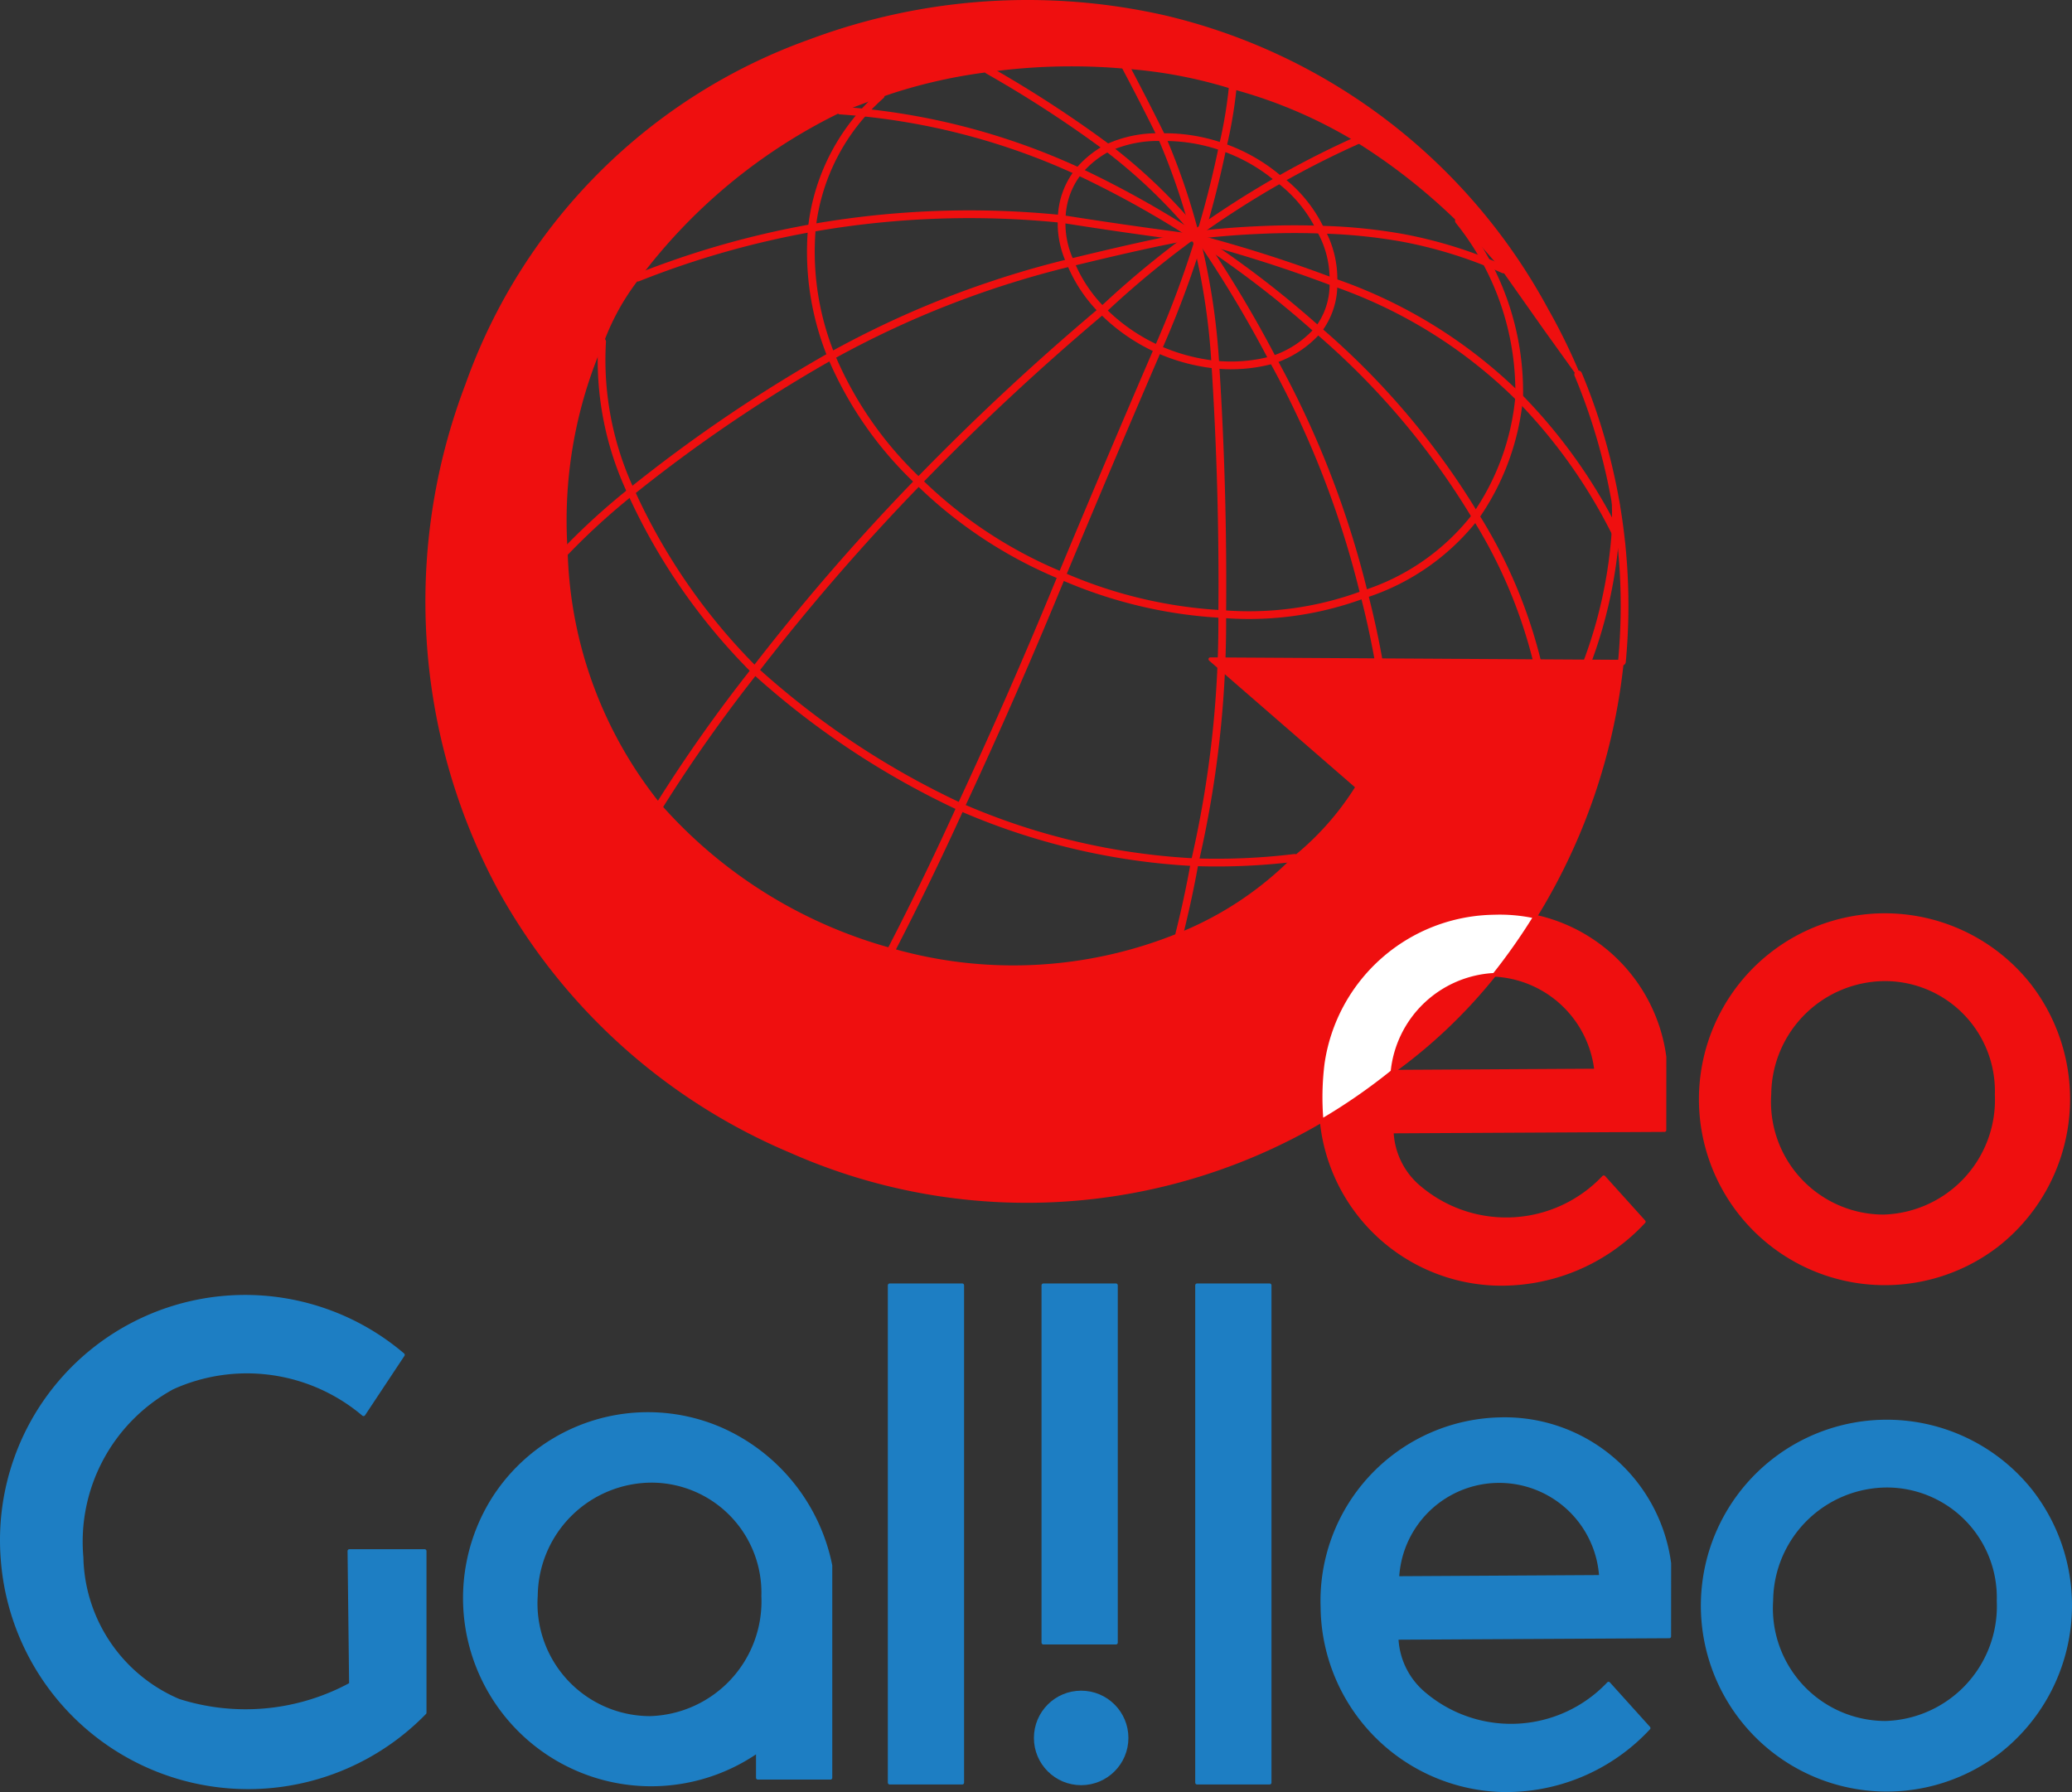
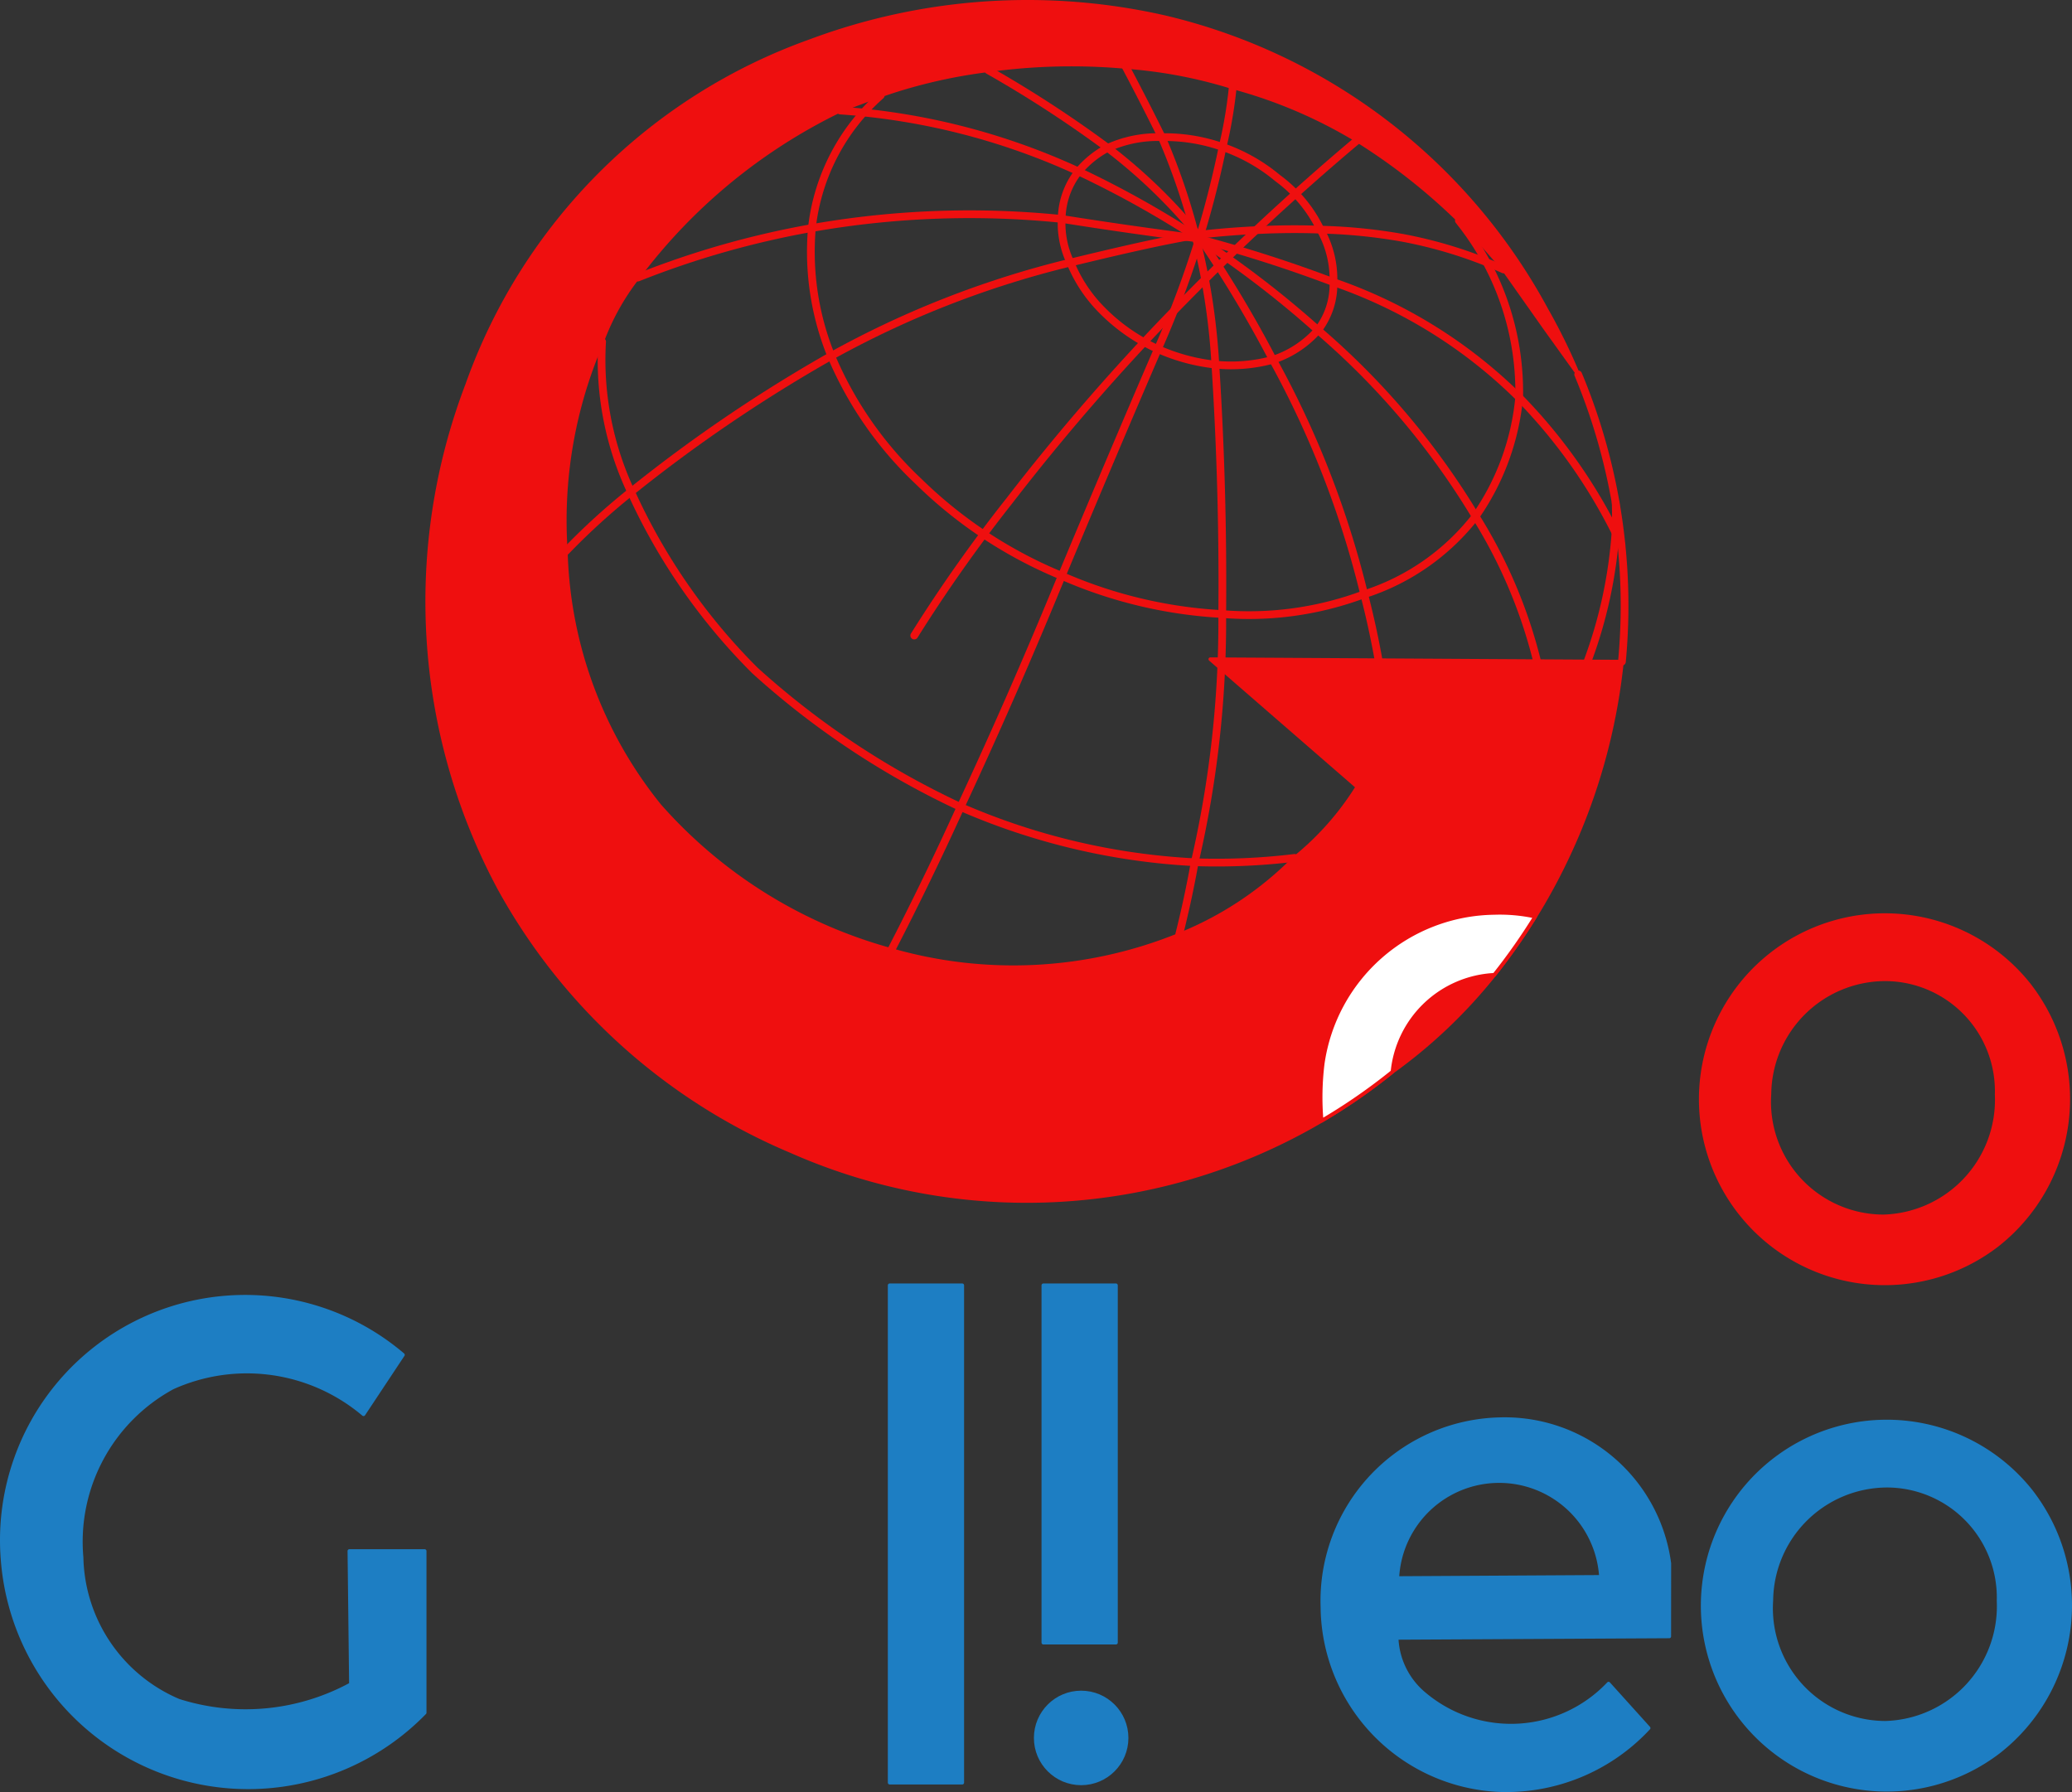
<svg xmlns="http://www.w3.org/2000/svg" id="Layer_1" data-name="Layer 1" viewBox="0 0 100.177 86.635">
  <rect x="0" y="0" width="100.177" height="86.635" fill="#333333" stroke="none" />
  <path d="M97.933,75.494a8.9,8.9,0,1,0-1.558,12.605A8.981,8.981,0,0,0,97.933,75.494ZM90.907,86.696q-.19,0-.38-.013a5.537,5.537,0,0,1-5.143-5.905,5.611,5.611,0,0,1,5.664-5.546l.084.002a5.409,5.409,0,0,1,5.24,5.573l.003.085A5.639,5.639,0,0,1,90.907,86.696Z" transform="translate(0.256 -3.408)" fill="#1d7ec3" stroke="#1d7ec3" stroke-linecap="round" stroke-linejoin="round" stroke-width="0.177" />
  <path d="M80.452,78.988a8.027,8.027,0,0,0-8.228-6.968,8.783,8.783,0,0,0-8.545,9.015l.002.053A8.941,8.941,0,0,0,72.224,89.949a9.392,9.392,0,0,0,7.227-2.999l-1.936-2.147a6.493,6.493,0,0,1-8.887.515,3.711,3.711,0,0,1-1.361-2.728l13.182-.071Zm-13.151.71a4.931,4.931,0,0,1,9.847-.057Z" transform="translate(0.256 -3.408)" fill="#1d7ec3" stroke="#1d7ec3" stroke-linecap="round" stroke-linejoin="round" stroke-width="0.177" />
  <g id="LWPOLYLINE">
-     <rect x="57.875" y="62.137" width="3.51" height="24.044" fill="#1d7ec3" stroke="#1d7ec3" stroke-linecap="round" stroke-linejoin="round" stroke-width="0.177" />
-   </g>
+     </g>
  <g id="LWPOLYLINE-2" data-name="LWPOLYLINE">
    <rect x="43.013" y="62.137" width="3.51" height="24.044" fill="#1d7ec3" stroke="#1d7ec3" stroke-linecap="round" stroke-linejoin="round" stroke-width="0.177" />
  </g>
  <g id="LWPOLYLINE-3" data-name="LWPOLYLINE">
    <rect x="50.444" y="62.137" width="3.51" height="17.275" fill="#1d7ec3" stroke="#1d7ec3" stroke-linecap="round" stroke-linejoin="round" stroke-width="0.177" />
  </g>
-   <path d="M34.568,72.489a8.847,8.847,0,0,0-11.001,3.437A9.009,9.009,0,0,0,36.384,88.054v1.298h3.51V79.092A9.179,9.179,0,0,0,34.568,72.489Zm-3.39,13.972q-.19,0-.38-.013a5.537,5.537,0,0,1-5.143-5.905,5.611,5.611,0,0,1,5.664-5.546l.084.002a5.409,5.409,0,0,1,5.24,5.573l.003.085A5.639,5.639,0,0,1,31.178,86.461Z" transform="translate(0.256 -3.408)" fill="#1d7ec3" stroke="#1d7ec3" stroke-linecap="round" stroke-linejoin="round" stroke-width="0.177" />
  <g id="CIRCLE">
    <circle cx="52.272" cy="84.019" r="2.196" fill="#1d7ec3" stroke="#1d7ec3" stroke-linecap="round" stroke-linejoin="round" stroke-width="0.177" />
  </g>
  <g id="LWPOLYLINE-4" data-name="LWPOLYLINE">
    <path d="M20.275,86.208v-7.816H16.636l.075,6.442a10.665,10.665,0,0,1-8.329.794,7.703,7.703,0,0,1-4.695-6.926,8.481,8.481,0,0,1,4.403-8.214A8.729,8.729,0,0,1,17.32,71.779l1.904-2.871a11.763,11.763,0,0,0-19.356,9.865,11.904,11.904,0,0,0,20.407,7.435Z" transform="translate(0.256 -3.408)" fill="#1d7ec3" stroke="#1d7ec3" stroke-linecap="round" stroke-linejoin="round" stroke-width="0.177" />
  </g>
  <g id="LWPOLYLINE-5" data-name="LWPOLYLINE">
    <path d="M42.324,8.022A10.04,10.04,0,0,0,38.997,14.432a13.378,13.378,0,0,0,.935,6.183,17.873,17.873,0,0,0,4.224,6.07A21.646,21.646,0,0,0,51.078,31.247a22.238,22.238,0,0,0,7.758,1.846,15.877,15.877,0,0,0,6.862-.956A11.091,11.091,0,0,0,71.087,28.372a12.017,12.017,0,0,0,2.106-5.749,13.227,13.227,0,0,0-2.915-8.552" transform="translate(0.256 -3.408)" fill="none" stroke="#ef0f0f" stroke-linecap="round" stroke-linejoin="round" stroke-width="0.374" />
  </g>
  <g id="LWPOLYLINE-6" data-name="LWPOLYLINE">
    <path d="M58.854,10.515a8.411,8.411,0,0,0-2.942-.476,5.815,5.815,0,0,0-2.613.519,4.687,4.687,0,0,0-1.41,1.138,3.795,3.795,0,0,0-.815,2.296,4.414,4.414,0,0,0,.424,2.11,6.983,6.983,0,0,0,1.539,2.315,8.976,8.976,0,0,0,2.688,1.867,9.251,9.251,0,0,0,2.78.751,7.654,7.654,0,0,0,2.782-.234,4.945,4.945,0,0,0,2.177-1.433,3.616,3.616,0,0,0,.749-2.319,4.88,4.88,0,0,0-.626-2.538A6.646,6.646,0,0,0,61.517,12.02a8.444,8.444,0,0,0-2.663-1.505" transform="translate(0.256 -3.408)" fill="none" stroke="#ef0f0f" stroke-linecap="round" stroke-linejoin="round" stroke-width="0.374" />
  </g>
  <g id="LWPOLYLINE-7" data-name="LWPOLYLINE">
    <path d="M28.854,19.926A14.991,14.991,0,0,0,30.253,27.186a29.251,29.251,0,0,0,5.987,8.634A39.814,39.814,0,0,0,46.187,42.423a32.451,32.451,0,0,0,11.32,2.669,31.302,31.302,0,0,0,4.828-.21" transform="translate(0.256 -3.408)" fill="none" stroke="#ef0f0f" stroke-linecap="round" stroke-linejoin="round" stroke-width="0.374" />
  </g>
  <g id="LWPOLYLINE-8" data-name="LWPOLYLINE">
-     <path d="M65.354,10.197A44.548,44.548,0,0,0,53.036,18.417a120.208,120.208,0,0,0-8.88,8.268,106.651,106.651,0,0,0-7.916,9.136,73.486,73.486,0,0,0-4.612,6.532" transform="translate(0.256 -3.408)" fill="none" stroke="#ef0f0f" stroke-linecap="round" stroke-linejoin="round" stroke-width="0.374" />
+     <path d="M65.354,10.197a120.208,120.208,0,0,0-8.88,8.268,106.651,106.651,0,0,0-7.916,9.136,73.486,73.486,0,0,0-4.612,6.532" transform="translate(0.256 -3.408)" fill="none" stroke="#ef0f0f" stroke-linecap="round" stroke-linejoin="round" stroke-width="0.374" />
  </g>
  <g id="LWPOLYLINE-9" data-name="LWPOLYLINE">
    <path d="M72.439,16.434a21.722,21.722,0,0,0-4.866-1.525,26.025,26.025,0,0,0-3.986-.398c-1.395-.053-2.504-.004-3.113.024-1.098.051-2.05.14-2.817.229-1.61.261-3.705.743-6.16,1.338A46.352,46.352,0,0,0,39.932,20.615a72.59,72.59,0,0,0-9.679,6.571,32.537,32.537,0,0,0-3.152,2.871" transform="translate(0.256 -3.408)" fill="none" stroke="#ef0f0f" stroke-linecap="round" stroke-linejoin="round" stroke-width="0.374" />
  </g>
  <g id="LWPOLYLINE-10" data-name="LWPOLYLINE">
    <path d="M78.14,29.761a25.728,25.728,0,0,0-4.947-7.138,23.684,23.684,0,0,0-8.98-5.575,65.976,65.976,0,0,0-6.676-2.13" transform="translate(0.256 -3.408)" fill="none" stroke="#ef0f0f" stroke-linecap="round" stroke-linejoin="round" stroke-width="0.374" />
  </g>
  <g id="LWPOLYLINE-11" data-name="LWPOLYLINE">
    <path d="M59.344,7.629a21.934,21.934,0,0,1-.49,2.885,47.743,47.743,0,0,1-3.13,9.769q-2.357,5.467-4.646,10.963-2.313,5.645-4.891,11.176-1.586,3.498-3.35,6.912" transform="translate(0.256 -3.408)" fill="none" stroke="#ef0f0f" stroke-linecap="round" stroke-linejoin="round" stroke-width="0.374" />
  </g>
  <g id="LWPOLYLINE-12" data-name="LWPOLYLINE">
    <path d="M54.175,6.645q.893,1.684,1.737,3.394a32.312,32.312,0,0,1,2.592,10.996q.387,6.021.333,12.058a51.653,51.653,0,0,1-1.33,11.999q-.316,1.765-.754,3.505" transform="translate(0.256 -3.408)" fill="none" stroke="#ef0f0f" stroke-linecap="round" stroke-linejoin="round" stroke-width="0.374" />
  </g>
  <g id="LWPOLYLINE-13" data-name="LWPOLYLINE">
    <path d="M74.057,35.371A24.06,24.06,0,0,0,71.087,28.372,36.849,36.849,0,0,0,63.464,19.368a48.232,48.232,0,0,0-11.575-7.671A32.743,32.743,0,0,0,40.37,8.752" transform="translate(0.256 -3.408)" fill="none" stroke="#ef0f0f" stroke-linecap="round" stroke-linejoin="round" stroke-width="0.374" />
  </g>
  <g id="LWPOLYLINE-14" data-name="LWPOLYLINE">
    <path d="M57.538,14.919q-3.239-.415-6.464-.927A43.958,43.958,0,0,0,38.997,14.432a43.072,43.072,0,0,0-8.417,2.396" transform="translate(0.256 -3.408)" fill="none" stroke="#ef0f0f" stroke-linecap="round" stroke-linejoin="round" stroke-width="0.374" />
  </g>
  <g id="LWPOLYLINE-15" data-name="LWPOLYLINE">
    <path d="M66.396,35.326q-.287-1.607-.697-3.188a45.793,45.793,0,0,0-4.412-11.337A58.437,58.437,0,0,0,57.657,14.764a26.083,26.083,0,0,0-4.358-4.206A57.125,57.125,0,0,0,47.526,6.804" transform="translate(0.256 -3.408)" fill="none" stroke="#ef0f0f" stroke-linecap="round" stroke-linejoin="round" stroke-width="0.374" />
  </g>
  <g id="LWPOLYLINE-16" data-name="LWPOLYLINE">
    <path d="M76.047,21.509a28.981,28.981,0,0,1,2.114,13.886" transform="translate(0.256 -3.408)" fill="none" stroke="#ef0f0f" stroke-linecap="round" stroke-linejoin="round" stroke-width="0.374" />
  </g>
  <g id="LWPOLYLINE-17" data-name="LWPOLYLINE">
    <path d="M77.859,27.714q.026.722-.009,1.445a22.25,22.25,0,0,1-1.354,6.227" transform="translate(0.256 -3.408)" fill="none" stroke="#ef0f0f" stroke-linecap="round" stroke-linejoin="round" stroke-width="0.374" />
  </g>
  <g id="LWPOLYLINE-18" data-name="LWPOLYLINE">
    <path d="M76.047,21.509,74.452,19.288l-2.013-2.854a28.987,28.987,0,0,0-7.086-6.238A23.09,23.09,0,0,0,59.344,7.629,22.746,22.746,0,0,0,54.175,6.645a29.298,29.298,0,0,0-6.649.159,25.182,25.182,0,0,0-4.634,1.024q-1.274.425-2.522.924a26.831,26.831,0,0,0-9.79,8.076,11.469,11.469,0,0,0-1.726,3.098,21.602,21.602,0,0,0-1.753,10.131,20.398,20.398,0,0,0,4.528,12.295,23.016,23.016,0,0,0,11.208,6.983,21.268,21.268,0,0,0,13.917-.737,16.454,16.454,0,0,0,5.582-3.715,13.743,13.743,0,0,0,3.034-3.432l-7.109-6.174,19.9.118a29.135,29.135,0,0,1-6.169,15.139,24.914,24.914,0,0,1-4.923,4.685A28.15,28.15,0,0,1,37.985,59.058a28.881,28.881,0,0,1-14.109-12.713,29.363,29.363,0,0,1-1.541-24.342A27.348,27.348,0,0,1,38.907,5.398,30.002,30.002,0,0,1,56.113,4.253a28.375,28.375,0,0,1,18.397,14.124A28.982,28.982,0,0,1,76.047,21.509Z" transform="translate(0.256 -3.408)" fill="#ef0f0f" stroke="#ef0f0f" stroke-linecap="round" stroke-linejoin="round" stroke-width="0.177" />
  </g>
  <path d="M97.84,51.012a8.9,8.9,0,1,0-1.558,12.605A8.981,8.981,0,0,0,97.84,51.012ZM90.815,62.214q-.19,0-.38-.013a5.537,5.537,0,0,1-5.143-5.905,5.611,5.611,0,0,1,5.664-5.546l.084.002a5.409,5.409,0,0,1,5.24,5.573l.003.085A5.639,5.639,0,0,1,90.815,62.214Z" transform="translate(0.256 -3.408)" fill="#ef0f0f" stroke="#ef0f0f" stroke-linecap="round" stroke-linejoin="round" stroke-width="0.177" />
  <g id="LWPOLYLINE-19" data-name="LWPOLYLINE">
-     <path d="M71.992,50.535A5.212,5.212,0,0,1,76.915,55.162l-9.847.057a28.151,28.151,0,0,1-3.426,2.37,8.742,8.742,0,0,0,8.349,7.88,9.392,9.392,0,0,0,7.227-2.999l-1.936-2.147a6.493,6.493,0,0,1-8.887.515,3.711,3.711,0,0,1-1.361-2.728L80.217,58.041l.003-3.531a8.027,8.027,0,0,0-6.252-6.789A29.135,29.135,0,0,1,71.992,50.535Z" transform="translate(0.256 -3.408)" fill="#ef0f0f" stroke="#ef0f0f" stroke-linecap="round" stroke-linejoin="round" stroke-width="0.177" />
-   </g>
+     </g>
  <g id="LWPOLYLINE-20" data-name="LWPOLYLINE">
    <path d="M63.642,57.59a28.151,28.151,0,0,0,3.426-2.37,5.208,5.208,0,0,1,4.923-4.685,29.135,29.135,0,0,0,1.976-2.814,8.027,8.027,0,0,0-1.976-.179,8.49,8.49,0,0,0-8.296,7.277A13.297,13.297,0,0,0,63.642,57.59Z" transform="translate(0.256 -3.408)" fill="#fff" stroke="#ef0f0f" stroke-linecap="round" stroke-linejoin="round" stroke-width="0.177" />
  </g>
</svg>